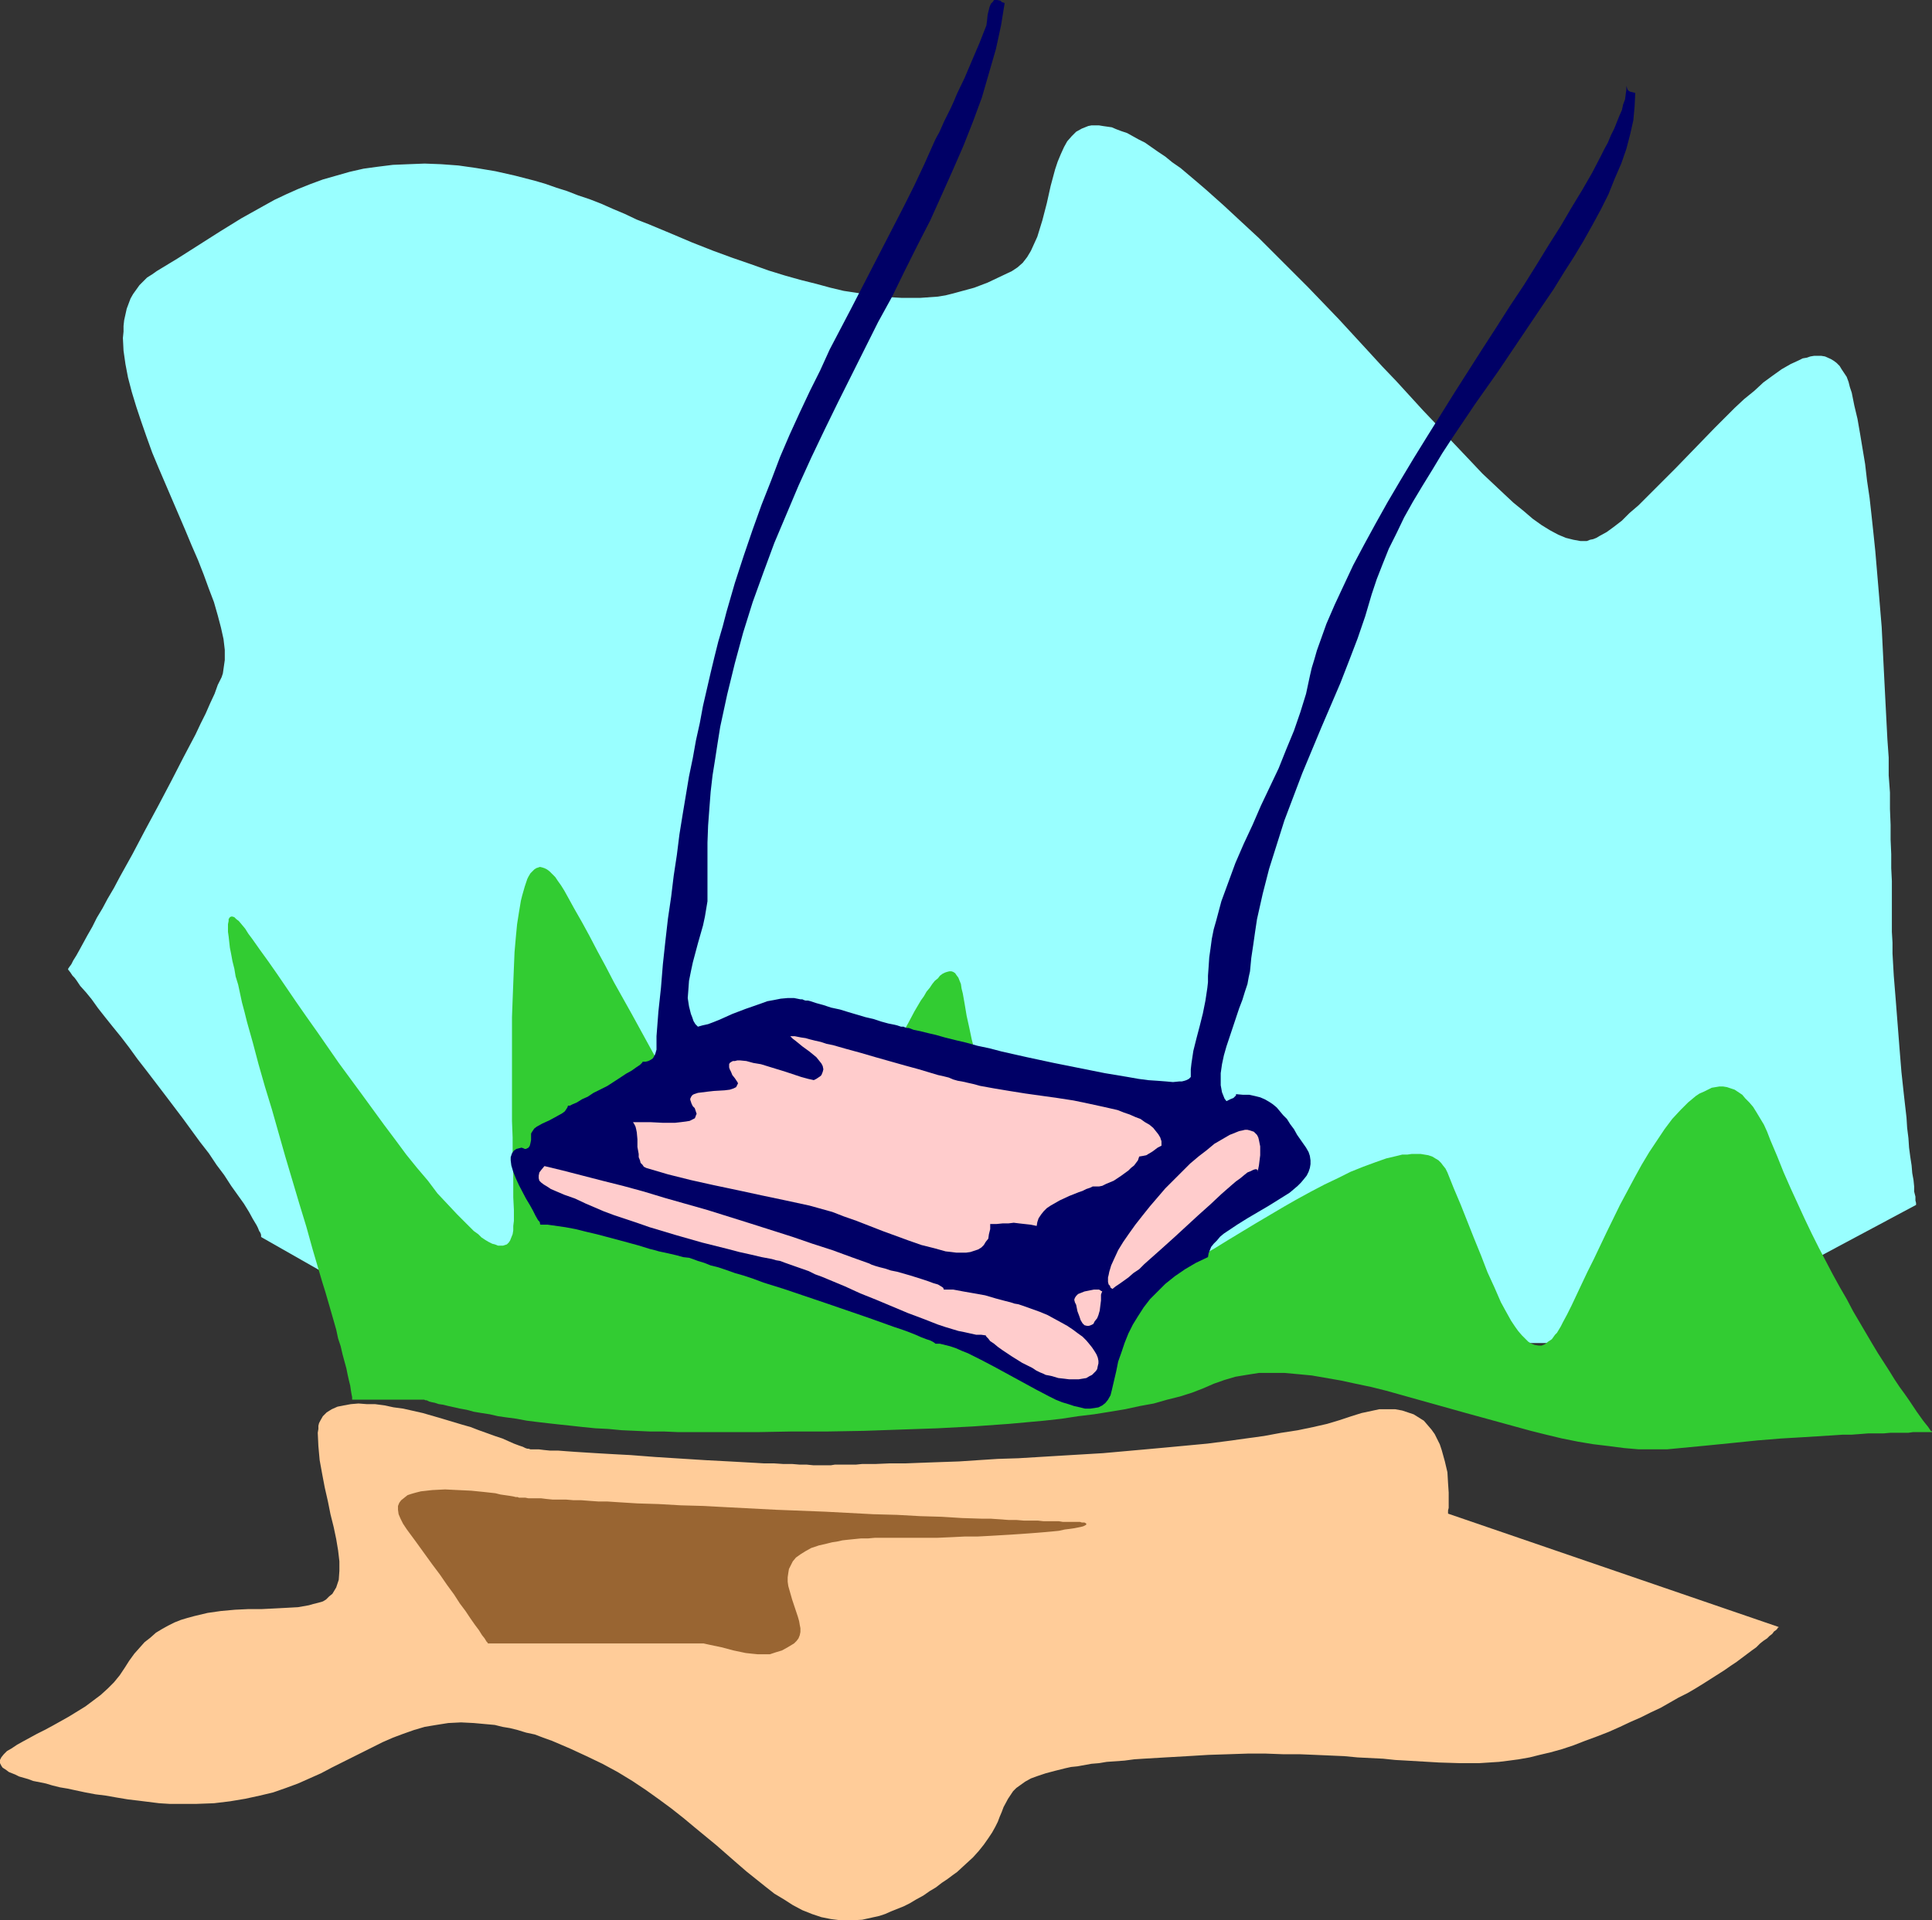
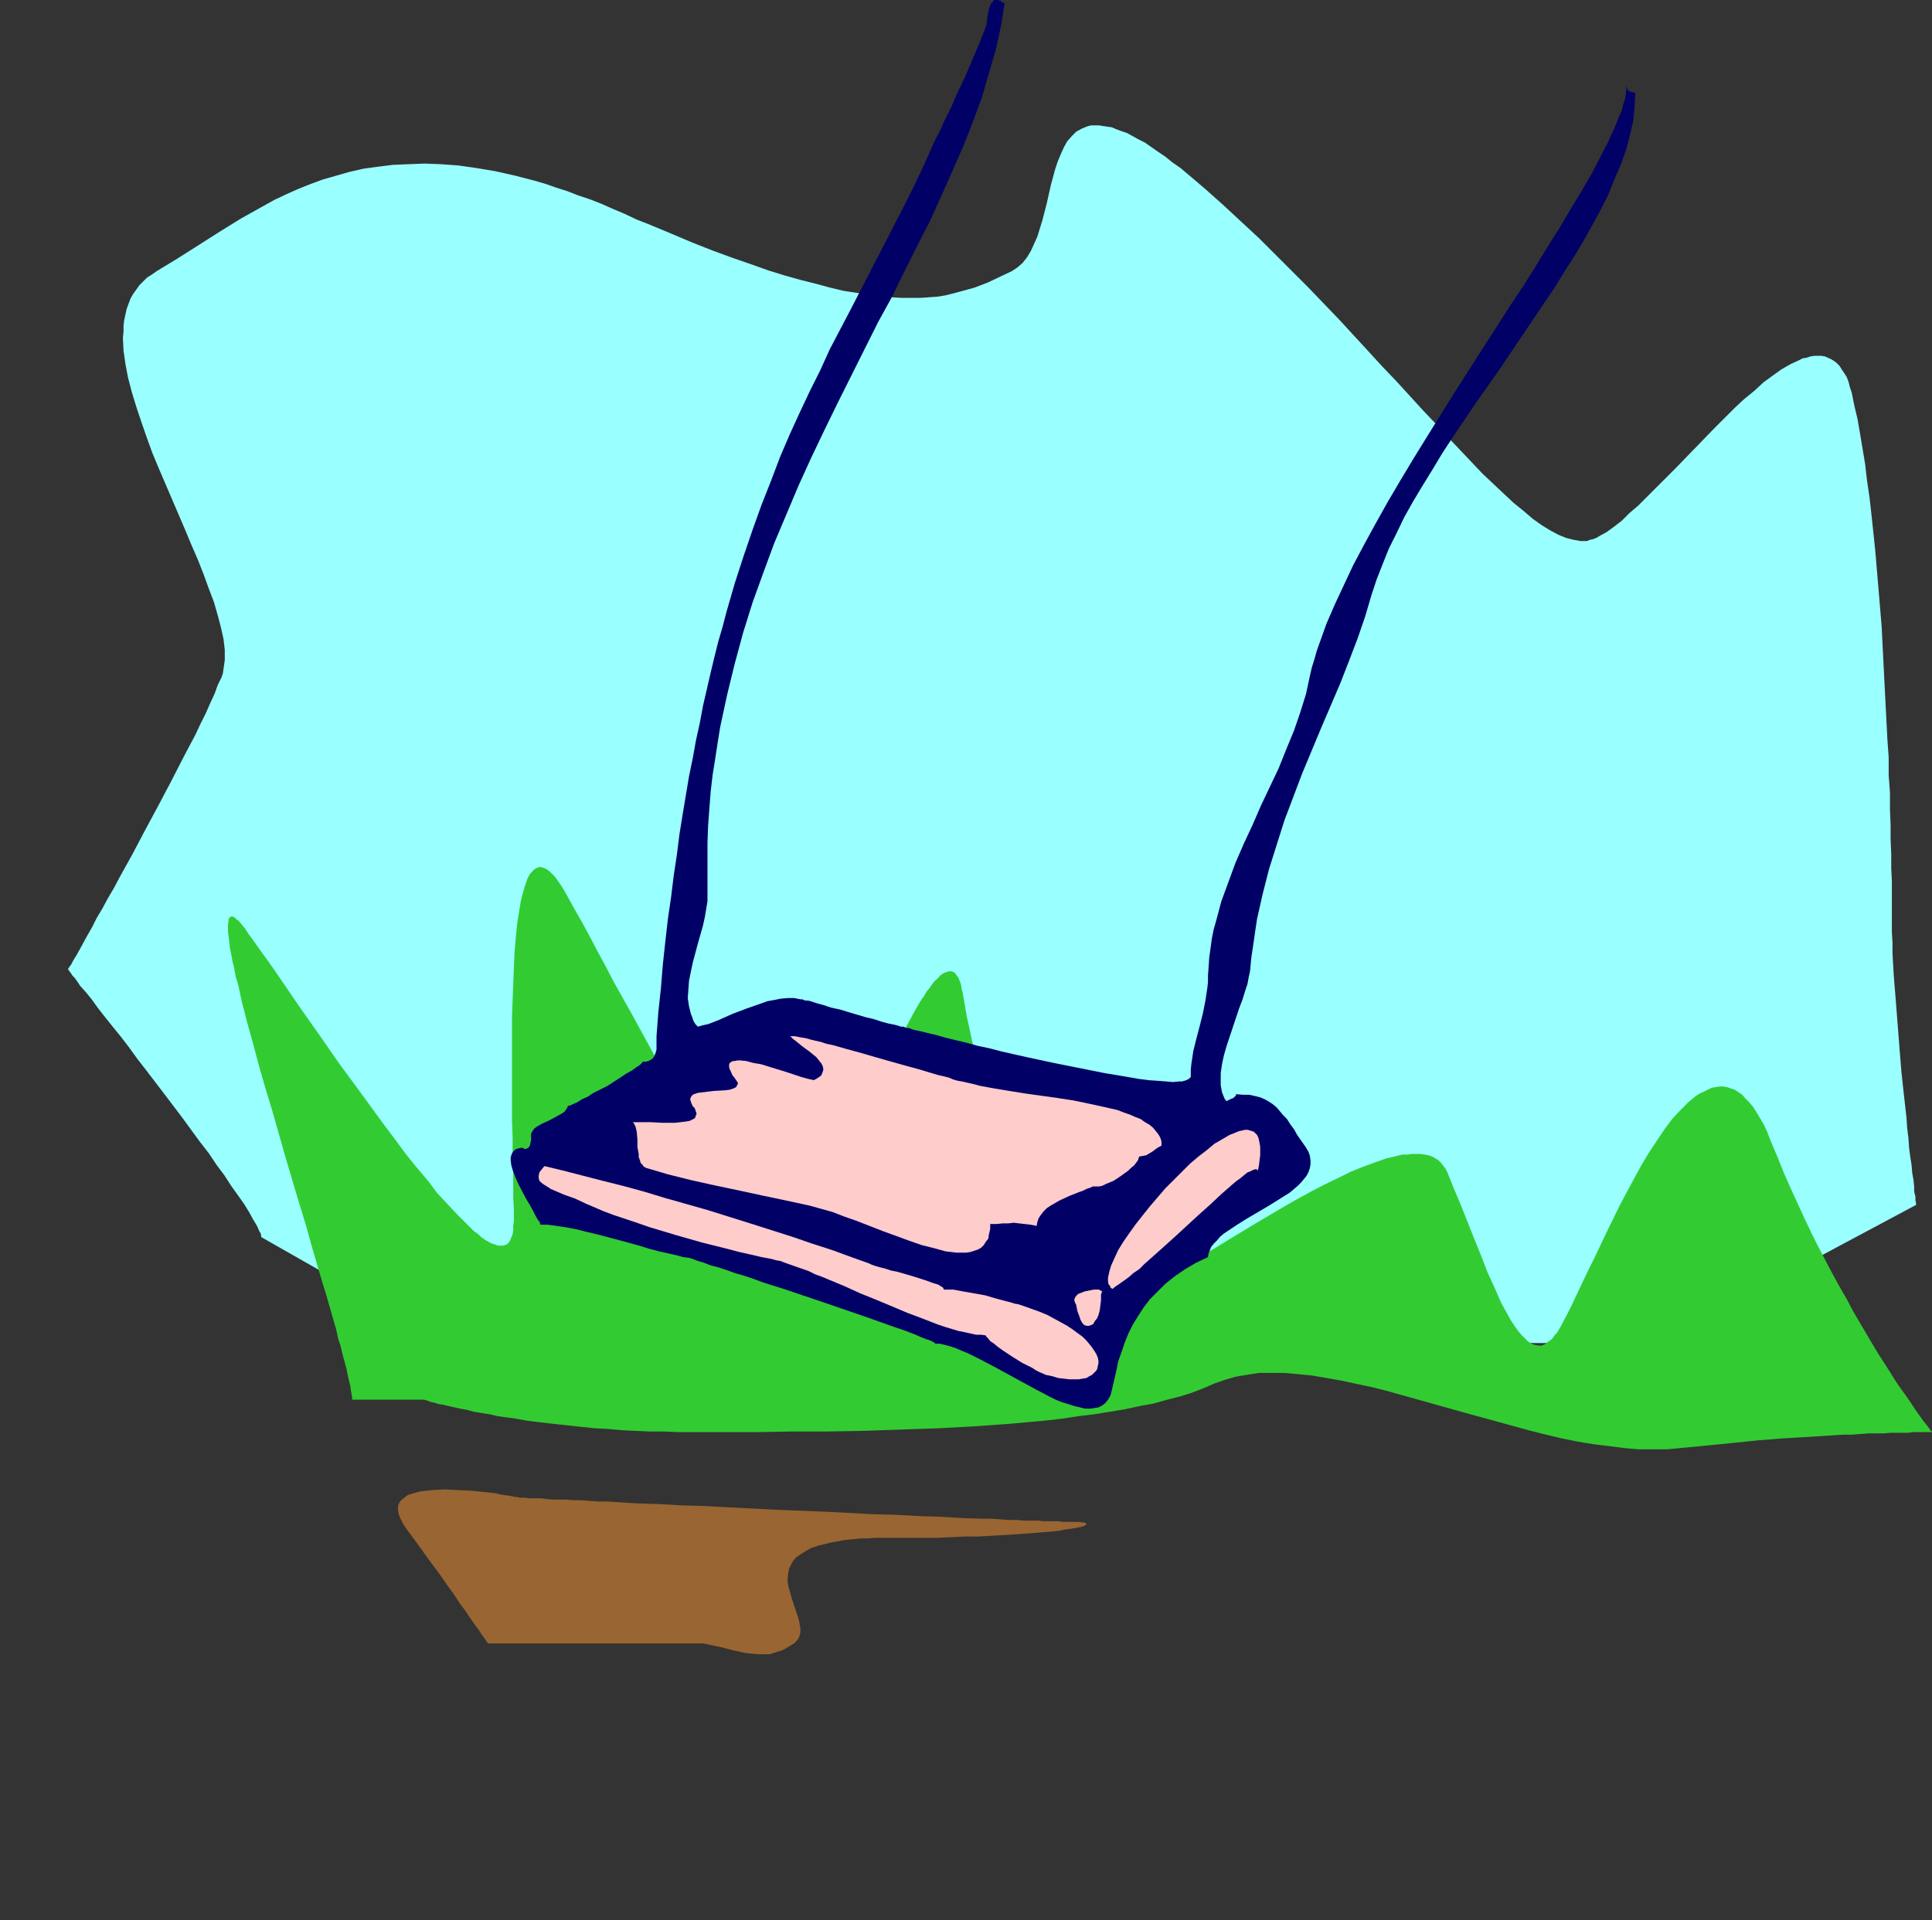
<svg xmlns="http://www.w3.org/2000/svg" xmlns:ns1="http://sodipodi.sourceforge.net/DTD/sodipodi-0.dtd" xmlns:ns2="http://www.inkscape.org/namespaces/inkscape" version="1.0" width="129.724mm" height="128.968mm" id="svg9" ns1:docname="Swing.wmf">
  <rect width="100%" height="100%" fill="#333333" stroke="none" />
  <ns1:namedview id="namedview9" pagecolor="#ffffff" bordercolor="#000000" borderopacity="0.25" ns2:showpageshadow="2" ns2:pageopacity="0.0" ns2:pagecheckerboard="0" ns2:deskcolor="#d1d1d1" ns2:document-units="mm" />
  <defs id="defs1">
    <pattern id="WMFhbasepattern" patternUnits="userSpaceOnUse" width="6" height="6" x="0" y="0" />
  </defs>
  <path style="fill:#99ffff;fill-opacity:1;fill-rule:evenodd;stroke:none" d="m 66.418,314.081 -0.162,-0.162 v -0.485 l -0.162,-0.485 -0.323,-0.485 -0.323,-0.808 -0.323,-0.646 -0.97,-1.616 -0.97,-1.777 -1.293,-2.1 -1.616,-2.262 -1.616,-2.262 -1.778,-2.747 -1.939,-2.585 -1.939,-2.908 -2.262,-2.908 -4.363,-5.978 -4.525,-5.978 -4.686,-6.139 -2.262,-2.908 -2.101,-2.908 -2.101,-2.747 -2.101,-2.585 -1.939,-2.423 -1.778,-2.262 -1.616,-2.262 -1.454,-1.777 -1.454,-1.616 -0.97,-1.454 -0.485,-0.646 -0.485,-0.485 -0.323,-0.485 -0.323,-0.485 -0.162,-0.162 -0.162,-0.323 h -0.162 v -0.162 0 -0.162 l 0.323,-0.485 0.485,-0.646 0.485,-0.969 0.808,-1.293 0.808,-1.454 0.97,-1.777 0.97,-1.777 1.293,-2.262 1.131,-2.262 1.454,-2.423 1.293,-2.423 1.616,-2.747 1.454,-2.747 3.232,-5.816 3.232,-6.139 3.394,-6.301 3.232,-6.139 3.07,-5.978 1.616,-3.07 1.454,-2.747 1.293,-2.747 1.293,-2.585 1.131,-2.585 1.131,-2.423 0.808,-2.262 0.97,-1.939 0.323,-0.969 0.162,-1.131 0.162,-1.131 0.162,-1.131 v -1.293 -1.293 l -0.323,-2.747 -0.646,-2.908 -0.808,-3.07 -0.97,-3.393 -1.293,-3.393 -1.293,-3.554 -1.454,-3.716 -1.616,-3.716 -1.616,-3.878 -3.394,-7.917 -3.394,-7.917 -1.616,-3.878 -1.454,-4.039 -1.293,-3.716 -1.293,-3.878 -1.131,-3.716 -0.97,-3.716 -0.646,-3.393 -0.485,-3.393 -0.162,-3.231 0.162,-1.616 V 82.721 l 0.162,-1.454 0.323,-1.454 0.323,-1.454 0.485,-1.293 0.485,-1.293 0.646,-1.131 0.808,-1.131 0.808,-1.131 0.97,-0.969 0.97,-0.969 1.293,-0.808 1.131,-0.808 5.333,-3.231 5.333,-3.393 5.333,-3.393 5.494,-3.393 5.494,-3.07 2.909,-1.616 3.07,-1.454 2.909,-1.293 3.232,-1.293 3.07,-1.131 3.394,-0.969 3.394,-0.969 3.555,-0.808 3.555,-0.485 3.878,-0.485 3.878,-0.162 4.202,-0.162 4.202,0.162 4.363,0.323 4.525,0.646 4.848,0.808 5.01,1.131 5.01,1.293 2.747,0.808 2.747,0.969 2.586,0.808 2.909,1.131 2.909,0.969 2.909,1.131 2.909,1.293 3.07,1.293 3.07,1.454 2.909,1.131 5.818,2.423 5.333,2.262 5.333,2.1 4.848,1.777 4.686,1.616 4.525,1.616 4.202,1.293 4.04,1.131 3.878,0.969 3.555,0.969 3.394,0.808 3.232,0.485 3.07,0.485 2.909,0.485 2.747,0.162 2.747,0.162 h 2.424 2.262 l 2.262,-0.162 2.262,-0.162 1.939,-0.323 1.939,-0.485 1.778,-0.485 3.555,-0.969 3.394,-1.293 3.07,-1.454 3.07,-1.454 1.454,-0.969 1.293,-1.131 1.131,-1.454 0.97,-1.616 0.808,-1.777 0.808,-1.777 0.646,-2.1 0.646,-2.1 1.131,-4.362 0.97,-4.362 1.131,-4.201 0.646,-1.939 0.808,-1.939 0.808,-1.777 0.808,-1.454 1.131,-1.293 1.131,-1.131 1.454,-0.808 0.808,-0.323 0.808,-0.323 0.808,-0.162 h 0.97 0.97 l 0.97,0.162 1.131,0.162 1.131,0.162 1.131,0.485 1.293,0.485 1.454,0.485 1.454,0.808 1.454,0.808 1.616,0.808 1.616,1.131 1.616,1.131 1.939,1.293 1.778,1.454 2.101,1.454 2.101,1.777 2.101,1.777 2.262,1.939 4.525,4.039 4.525,4.201 4.363,4.039 4.202,4.201 4.202,4.201 4.04,4.039 4.04,4.201 3.878,4.039 3.717,4.039 3.717,4.039 3.555,3.878 3.555,3.716 3.394,3.716 3.394,3.716 3.232,3.393 3.07,3.393 3.07,3.231 2.909,3.07 2.747,2.908 2.747,2.585 2.747,2.585 2.424,2.262 2.586,2.1 2.262,1.939 2.262,1.616 2.101,1.293 2.101,1.131 1.939,0.808 1.939,0.485 1.778,0.323 h 1.616 l 0.808,-0.323 0.808,-0.162 0.808,-0.323 0.808,-0.485 1.778,-0.969 1.778,-1.293 2.101,-1.616 1.939,-1.939 2.262,-1.939 2.262,-2.262 2.262,-2.262 2.424,-2.423 2.424,-2.423 5.01,-5.17 5.01,-5.17 2.586,-2.585 2.424,-2.423 2.424,-2.262 2.586,-2.1 2.262,-2.1 2.424,-1.777 2.262,-1.616 2.262,-1.293 2.101,-0.969 0.97,-0.485 0.97,-0.162 0.97,-0.323 0.97,-0.162 h 0.97 0.808 l 0.97,0.162 1.454,0.646 0.808,0.485 0.646,0.485 0.808,0.808 0.485,0.808 0.646,0.969 0.646,0.969 0.485,1.293 0.323,1.293 0.485,1.454 0.646,3.231 0.808,3.393 0.646,3.716 0.646,3.878 0.646,3.878 0.485,4.201 0.646,4.362 0.485,4.362 0.485,4.524 0.485,4.685 0.808,9.532 0.808,9.694 0.485,9.694 0.485,9.532 0.485,9.371 0.323,4.524 v 4.524 l 0.323,4.362 v 4.201 l 0.162,4.039 v 3.716 l 0.162,3.716 v 3.554 l 0.162,3.231 v 2.908 5.17 2.423 2.423 l 0.162,2.747 v 2.747 l 0.323,5.655 0.485,5.978 0.97,12.44 0.485,5.978 0.646,5.978 0.646,5.655 0.162,2.585 0.323,2.585 0.162,2.423 0.323,2.423 0.323,2.1 0.162,1.939 0.323,1.777 0.162,1.616 v 1.293 l 0.323,1.293 v 0.969 l 0.162,0.646 v 0.323 0.162 L 420.644,340.901 H 357.297 L 99.061,332.661 Z" id="path1" />
  <path style="fill:#32cc32;fill-opacity:1;fill-rule:evenodd;stroke:none" d="m 89.365,355.28 v -0.646 l -0.162,-0.808 -0.162,-0.969 -0.162,-1.131 -0.323,-1.293 -0.323,-1.454 -0.323,-1.616 -0.485,-1.777 -0.485,-1.777 -0.485,-2.1 -0.646,-1.939 -0.485,-2.262 -0.646,-2.262 -0.646,-2.262 -1.454,-5.008 -0.808,-2.585 -0.808,-2.747 -1.616,-5.493 -1.616,-5.816 -1.778,-5.816 -3.555,-11.956 -3.394,-11.956 -1.778,-5.816 -1.616,-5.655 -1.454,-5.493 -1.454,-5.17 -0.646,-2.585 -0.646,-2.423 -0.485,-2.262 -0.485,-2.262 -0.646,-2.1 -0.323,-1.939 -0.485,-1.939 -0.323,-1.777 -0.323,-1.616 -0.162,-1.454 -0.162,-1.454 -0.162,-1.131 v -1.131 -0.808 l 0.162,-0.808 v -0.485 l 0.323,-0.485 0.323,-0.162 h 0.323 l 0.485,0.162 0.485,0.485 0.646,0.485 0.808,0.969 0.808,0.969 0.808,1.293 0.97,1.293 1.939,2.747 2.101,2.908 2.262,3.231 2.424,3.554 2.424,3.554 2.586,3.716 2.747,3.878 5.494,7.917 5.818,7.917 5.656,7.755 2.909,3.878 2.747,3.716 2.747,3.393 2.747,3.231 2.424,3.231 2.586,2.747 2.424,2.585 1.131,1.131 1.131,1.131 0.97,0.969 0.97,0.969 1.131,0.808 0.808,0.808 0.97,0.646 0.808,0.485 0.97,0.485 0.646,0.162 0.808,0.323 h 0.646 0.646 l 0.485,-0.162 0.485,-0.162 0.485,-0.485 0.323,-0.485 0.323,-0.808 0.323,-0.808 0.162,-0.969 v -1.131 l 0.162,-1.293 v -2.747 l -0.162,-3.231 v -3.393 -3.716 l -0.162,-3.878 v -4.201 l -0.162,-4.201 v -4.201 -8.886 -8.886 -4.362 l 0.162,-4.362 0.162,-4.201 0.162,-4.039 0.162,-3.878 0.323,-3.716 0.323,-3.393 0.485,-3.07 0.485,-2.908 0.323,-1.293 0.323,-1.131 0.323,-1.131 0.323,-0.969 0.323,-0.969 0.323,-0.646 0.485,-0.808 0.485,-0.485 0.485,-0.485 0.485,-0.323 0.485,-0.162 0.485,-0.162 0.646,0.162 0.485,0.162 0.646,0.323 0.646,0.485 0.646,0.646 0.808,0.808 0.646,0.969 0.808,1.131 0.808,1.293 0.808,1.454 1.778,3.231 1.939,3.393 1.939,3.554 1.939,3.716 2.101,3.878 2.101,4.039 2.262,4.039 2.262,4.039 9.211,16.803 4.686,8.24 2.262,4.039 2.262,4.039 2.262,3.716 2.262,3.716 1.939,3.554 2.101,3.231 1.939,3.07 1.939,2.908 1.778,2.747 1.778,2.262 1.454,2.1 0.808,0.808 0.646,0.969 0.808,0.808 0.485,0.646 0.646,0.485 0.646,0.485 0.485,0.485 0.485,0.323 0.485,0.162 0.323,0.162 h 0.485 l 0.323,-0.162 0.162,-0.323 0.323,-0.323 0.162,-0.323 0.323,-0.646 0.323,-0.646 0.323,-0.808 0.323,-0.808 0.485,-0.969 0.485,-1.131 0.485,-1.131 0.485,-1.293 0.485,-1.293 1.131,-2.908 1.293,-3.231 1.293,-3.231 1.454,-3.554 1.454,-3.716 1.616,-3.878 1.616,-3.878 3.394,-7.755 3.394,-7.755 1.616,-3.716 1.778,-3.554 1.616,-3.393 1.778,-3.231 1.454,-2.747 1.616,-2.747 0.808,-1.131 0.646,-1.131 0.808,-0.969 0.646,-0.969 0.646,-0.808 0.808,-0.646 0.485,-0.646 0.646,-0.485 0.646,-0.323 0.485,-0.162 0.646,-0.162 h 0.485 l 0.485,0.162 0.485,0.323 0.323,0.485 0.485,0.646 0.323,0.808 0.323,0.808 0.162,1.131 0.323,1.293 0.485,2.747 0.485,2.908 0.646,2.908 0.646,3.07 1.616,6.301 1.778,6.463 1.939,6.624 2.262,6.463 2.424,6.463 2.424,6.139 1.293,2.908 1.293,2.908 1.454,2.747 1.293,2.585 1.454,2.423 1.293,2.423 1.454,2.1 1.293,2.1 1.454,1.777 1.293,1.616 1.454,1.454 1.293,1.131 1.454,0.969 1.293,0.646 1.293,0.485 h 1.293 0.646 l 0.808,-0.162 0.808,-0.162 0.808,-0.162 2.101,-0.808 2.101,-0.969 2.424,-1.131 2.586,-1.293 2.747,-1.616 3.07,-1.616 3.07,-1.939 3.07,-1.939 3.394,-1.939 3.394,-2.1 6.949,-4.201 7.11,-4.201 3.394,-1.939 3.555,-1.939 3.394,-1.777 3.394,-1.616 3.232,-1.616 3.232,-1.293 3.07,-1.131 2.747,-0.969 2.747,-0.646 1.293,-0.323 h 1.293 l 1.131,-0.162 h 1.131 1.131 l 0.97,0.162 0.97,0.162 0.97,0.323 0.808,0.485 0.808,0.485 0.646,0.646 0.485,0.646 0.646,0.808 0.485,0.969 1.616,4.039 1.778,4.201 3.394,8.563 1.778,4.362 1.616,4.201 1.778,3.878 1.616,3.716 0.97,1.777 0.808,1.454 0.808,1.454 0.97,1.454 0.808,1.131 0.97,1.131 0.808,0.808 0.808,0.808 0.808,0.485 0.808,0.323 0.97,0.162 h 0.808 l 0.808,-0.323 0.808,-0.646 0.97,-0.646 0.808,-1.131 0.485,-0.485 0.485,-0.808 0.485,-0.808 0.485,-0.969 1.131,-2.1 1.131,-2.262 1.293,-2.747 1.293,-2.747 1.454,-3.07 1.616,-3.231 1.616,-3.393 1.616,-3.393 3.394,-6.947 3.717,-6.947 1.778,-3.231 1.939,-3.231 1.939,-2.908 1.939,-2.908 1.939,-2.585 2.101,-2.262 1.939,-1.939 0.97,-0.808 0.97,-0.808 0.97,-0.646 1.131,-0.485 0.97,-0.485 0.97,-0.485 0.97,-0.162 0.97,-0.162 h 0.97 l 0.97,0.162 0.97,0.323 0.97,0.323 0.97,0.646 0.97,0.646 0.808,0.969 0.97,0.969 0.97,1.131 0.808,1.293 0.97,1.616 0.97,1.616 0.808,1.777 0.808,2.1 1.778,4.201 1.616,4.039 1.778,4.039 1.778,3.878 1.778,3.878 1.778,3.716 1.778,3.554 1.778,3.393 1.778,3.393 1.778,3.231 1.778,3.07 1.616,3.07 1.616,2.747 1.616,2.747 1.616,2.747 1.454,2.423 1.454,2.262 1.454,2.262 1.293,2.1 1.293,1.939 1.293,1.777 1.131,1.616 0.97,1.454 0.97,1.454 0.808,1.131 0.808,1.131 0.646,0.808 0.646,0.808 0.323,0.485 0.323,0.485 0.323,0.162 v 0.162 h -1.293 -0.646 -2.909 l -1.131,0.162 h -1.454 -1.454 -1.616 l -1.778,0.162 h -1.939 -1.939 l -2.101,0.162 -2.101,0.162 h -2.262 l -2.424,0.162 -2.586,0.162 -2.586,0.162 -2.586,0.162 -5.494,0.323 -5.979,0.485 -6.302,0.646 -6.464,0.646 -6.787,0.646 -3.394,0.323 h -3.555 -3.717 l -3.717,-0.323 -3.717,-0.485 -4.04,-0.485 -3.878,-0.646 -4.04,-0.808 -4.04,-0.969 -3.878,-0.969 -8.242,-2.262 -8.242,-2.262 -8.08,-2.262 -8.08,-2.262 -4.04,-1.131 -3.878,-0.969 -3.878,-0.808 -3.717,-0.808 -3.717,-0.646 -3.717,-0.646 -3.394,-0.323 -3.555,-0.323 h -3.232 -3.232 l -3.07,0.485 -2.909,0.485 -2.747,0.808 -2.747,0.969 -2.586,1.131 -2.909,1.131 -3.07,0.969 -3.232,0.808 -3.394,0.969 -3.555,0.646 -3.717,0.808 -3.878,0.646 -4.04,0.646 -4.04,0.485 -4.202,0.646 -4.363,0.485 -8.888,0.808 -9.05,0.646 -9.211,0.485 -9.373,0.323 -9.211,0.323 -9.211,0.162 h -9.05 l -8.726,0.162 h -16.322 -3.878 l -3.717,-0.162 h -3.555 l -3.555,-0.162 -3.555,-0.162 -3.394,-0.323 -3.232,-0.162 -3.232,-0.323 -2.909,-0.323 -3.07,-0.323 -2.909,-0.323 -2.747,-0.323 -2.586,-0.323 -2.586,-0.485 -2.424,-0.323 -2.262,-0.323 -2.101,-0.485 -2.101,-0.323 -1.939,-0.323 -1.778,-0.485 -1.778,-0.323 -1.454,-0.323 -1.454,-0.323 -1.293,-0.323 -1.131,-0.162 -0.97,-0.323 -0.808,-0.162 -0.646,-0.162 -0.646,-0.323 h -0.323 l -0.323,-0.162 v 0 z" id="path2" />
  <path style="fill:#000066;fill-opacity:1;fill-rule:evenodd;stroke:none" d="m 306.555,319.089 0.162,-0.969 0.323,-0.808 0.323,-0.808 0.646,-0.808 0.808,-0.808 0.808,-0.969 0.97,-0.808 0.97,-0.646 2.424,-1.616 2.586,-1.616 5.494,-3.231 2.586,-1.616 2.586,-1.616 0.97,-0.808 1.131,-0.969 0.808,-0.808 0.808,-0.969 0.646,-0.808 0.485,-0.969 0.323,-0.969 0.162,-0.969 v -0.969 l -0.162,-1.131 -0.323,-0.969 -0.646,-1.131 -1.131,-1.616 -1.131,-1.616 -0.808,-1.454 -0.97,-1.293 -0.808,-1.293 -0.97,-0.969 -0.808,-0.969 -0.808,-0.969 -0.97,-0.808 -0.97,-0.646 -1.131,-0.646 -1.131,-0.485 -1.293,-0.323 -1.454,-0.323 h -1.616 l -1.778,-0.162 v 0.323 l -0.162,0.162 -0.485,0.485 -0.808,0.323 -0.97,0.485 -0.485,-0.646 -0.323,-0.808 -0.323,-0.808 -0.323,-1.777 v -0.969 -2.1 l 0.323,-2.262 0.485,-2.262 0.646,-2.262 0.808,-2.423 1.616,-4.847 0.808,-2.423 0.808,-2.1 0.646,-2.1 0.646,-1.939 0.323,-1.777 0.323,-1.454 0.323,-3.393 0.485,-3.231 0.485,-3.393 0.485,-3.231 1.454,-6.463 1.616,-6.301 1.939,-6.139 1.939,-6.139 2.262,-5.978 2.262,-5.978 2.424,-5.816 2.424,-5.816 2.424,-5.655 2.424,-5.655 2.262,-5.816 2.101,-5.493 1.939,-5.655 1.616,-5.493 1.293,-3.878 1.454,-3.716 1.616,-4.039 1.939,-3.878 1.939,-4.039 2.262,-4.039 2.424,-4.039 2.586,-4.201 2.424,-4.039 2.747,-4.201 5.656,-8.401 5.818,-8.24 5.656,-8.401 5.656,-8.401 2.747,-4.039 2.586,-4.201 2.586,-4.039 2.424,-4.039 2.262,-4.039 2.101,-3.878 1.939,-3.878 1.616,-4.039 1.616,-3.716 1.293,-3.716 0.97,-3.716 0.808,-3.554 0.323,-3.554 0.162,-3.393 -0.646,-0.162 -0.646,-0.162 -0.323,-0.162 -0.323,-0.323 -0.162,-0.485 -0.162,-0.485 v 0.969 l -0.162,1.131 -0.162,1.293 -0.485,1.293 -0.323,1.454 -0.646,1.454 -0.646,1.616 -0.646,1.616 -0.808,1.616 -0.808,1.939 -0.97,1.777 -0.97,1.939 -2.101,4.039 -2.424,4.201 -2.747,4.524 -2.747,4.685 -3.07,4.847 -3.07,5.008 -3.232,5.17 -3.555,5.332 -3.394,5.332 -3.555,5.493 -7.11,11.148 -6.949,11.148 -3.394,5.493 -3.394,5.655 -3.232,5.493 -3.07,5.493 -2.909,5.332 -2.747,5.17 -2.424,5.17 -2.262,4.847 -2.101,4.847 -0.808,2.262 -0.808,2.262 -0.808,2.262 -0.646,2.262 -0.646,2.1 -0.485,2.1 -0.485,2.262 -0.485,2.262 -1.454,4.685 -1.616,4.685 -1.939,4.685 -1.939,4.847 -4.525,9.532 -2.101,4.847 -2.262,4.847 -2.101,4.847 -1.778,4.847 -1.778,4.847 -1.293,4.847 -0.646,2.262 -0.485,2.423 -0.323,2.423 -0.323,2.262 -0.162,2.423 -0.162,2.262 v 1.616 l -0.162,1.454 -0.485,3.231 -0.646,3.231 -0.808,3.231 -0.808,3.07 -0.808,3.231 -0.485,3.231 -0.162,1.454 v 1.616 0.323 l -0.162,0.162 -0.323,0.323 -0.323,0.162 -0.323,0.162 -0.485,0.162 -0.646,0.162 h -0.646 l -1.616,0.162 -1.778,-0.162 -2.101,-0.162 -2.424,-0.162 -2.424,-0.323 -2.747,-0.485 -2.909,-0.485 -2.909,-0.485 -6.464,-1.293 -6.464,-1.293 -6.787,-1.454 -6.464,-1.454 -3.07,-0.808 -3.07,-0.646 -2.909,-0.808 -2.747,-0.646 -2.586,-0.646 -2.262,-0.646 -2.101,-0.485 -1.939,-0.485 -1.616,-0.323 -1.293,-0.485 h -0.485 l -0.485,-0.162 -0.323,-0.162 h -0.323 -0.323 l -0.485,-0.162 -0.485,-0.162 -0.646,-0.162 -1.616,-0.323 -1.778,-0.485 -1.939,-0.646 -2.101,-0.485 -4.363,-1.293 -2.101,-0.646 -2.262,-0.485 -1.939,-0.646 -1.778,-0.485 -1.454,-0.485 -0.646,-0.162 h -0.646 l -0.485,-0.162 -0.323,-0.162 h -0.323 -0.162 l -1.616,-0.323 h -1.616 l -1.778,0.162 -1.616,0.323 -1.778,0.323 -1.778,0.646 -3.717,1.293 -3.394,1.293 -3.232,1.454 -1.616,0.646 -1.293,0.485 -1.454,0.323 -1.131,0.323 -0.646,-0.646 -0.485,-0.808 -0.323,-0.969 -0.323,-0.808 -0.485,-1.939 -0.323,-2.1 0.162,-2.1 0.162,-2.262 0.485,-2.423 0.485,-2.262 1.293,-4.847 0.646,-2.262 0.646,-2.262 0.485,-2.262 0.323,-1.939 0.323,-1.939 v -1.777 -4.362 -4.524 -4.201 l 0.162,-4.362 0.323,-4.362 0.323,-4.201 0.485,-4.201 0.646,-4.039 0.646,-4.201 0.646,-4.039 1.778,-8.24 1.939,-7.917 2.101,-7.755 2.424,-7.755 2.747,-7.594 2.747,-7.432 3.07,-7.27 3.07,-7.27 3.232,-7.109 3.394,-7.109 3.394,-6.947 3.394,-6.786 3.394,-6.786 3.394,-6.786 3.555,-6.463 3.232,-6.624 3.232,-6.463 3.232,-6.301 2.909,-6.463 2.747,-6.139 2.747,-6.301 2.424,-6.139 2.262,-6.139 1.778,-6.139 1.778,-6.139 1.293,-5.978 0.97,-5.978 v 0.162 l -0.162,0.162 -0.162,-0.162 h -0.162 L 254.197,0.485 253.873,0.162 253.065,0 h -0.323 -0.485 l -0.323,0.485 -0.485,0.485 -0.323,0.808 -0.323,1.293 -0.162,0.646 -0.162,1.616 -0.162,1.131 -1.778,4.524 -1.939,4.524 -1.778,4.201 -1.939,4.039 -0.808,1.939 -0.808,1.777 -0.808,1.616 -0.808,1.616 -0.646,1.454 -0.646,1.454 -0.646,1.131 -0.485,0.969 -2.586,5.816 -2.586,5.493 -2.747,5.493 -2.747,5.332 -5.333,10.34 -5.333,10.34 -5.333,10.179 -2.424,5.332 -2.586,5.17 -2.586,5.493 -2.586,5.655 -2.424,5.655 -2.262,5.978 -2.424,6.139 -2.262,6.301 -2.262,6.624 -2.262,6.947 -2.101,7.27 -0.97,3.716 -1.131,3.878 -0.97,3.878 -0.97,4.039 -0.97,4.201 -0.97,4.201 -0.808,4.362 -0.97,4.362 -0.808,4.524 -0.97,4.685 -0.808,4.847 -0.808,4.847 -0.808,5.008 -0.646,5.17 -0.808,5.332 -0.646,5.332 -0.808,5.493 -0.646,5.655 -0.646,5.978 -0.485,5.978 -0.646,5.978 -0.485,6.301 v 0.162 0.323 0.808 0.969 1.131 l -0.323,1.131 -0.323,0.646 -0.323,0.485 -0.485,0.323 -0.646,0.323 -0.646,0.162 h -0.808 v 0.162 l -0.162,0.162 -0.323,0.323 -0.162,0.162 -0.97,0.646 -1.131,0.808 -1.454,0.808 -1.454,0.969 -3.232,2.1 -3.555,1.777 -1.454,0.969 -1.454,0.646 -1.293,0.808 -1.131,0.485 -0.323,0.162 -0.323,0.162 h -0.323 -0.162 l -0.162,0.485 -0.323,0.485 -0.323,0.485 -0.646,0.485 -1.454,0.808 -1.778,0.969 -1.778,0.808 -1.454,0.808 -0.646,0.485 -0.323,0.485 -0.323,0.485 -0.162,0.323 v 1.616 l -0.162,0.808 -0.162,0.646 -0.323,0.485 -0.323,0.162 -0.323,0.162 h -0.323 l -0.323,-0.162 -0.485,-0.162 -0.646,0.162 -0.646,0.162 -0.485,0.323 -0.323,0.323 -0.323,0.485 -0.162,0.485 -0.162,0.485 v 0.808 l 0.162,1.293 0.485,1.616 0.646,1.616 0.808,1.777 1.778,3.393 0.97,1.616 0.808,1.454 0.646,1.293 0.646,1.131 0.323,0.323 0.162,0.323 v 0.323 l 0.162,0.162 h 1.778 l 2.262,0.323 2.262,0.323 2.586,0.485 2.586,0.646 2.747,0.646 5.494,1.454 5.333,1.454 2.586,0.808 1.293,0.323 1.131,0.323 2.262,0.485 2.101,0.485 1.778,0.485 1.454,0.162 0.97,0.323 1.293,0.485 1.616,0.485 1.616,0.646 1.939,0.485 1.939,0.646 2.262,0.808 2.262,0.646 2.424,0.808 2.586,0.969 5.171,1.616 10.989,3.716 5.171,1.777 5.171,1.777 2.262,0.808 2.262,0.808 2.262,0.808 1.939,0.646 1.778,0.646 1.616,0.646 1.454,0.646 1.293,0.485 0.97,0.323 0.646,0.323 0.485,0.323 0.162,0.162 h 1.131 l 1.293,0.323 1.293,0.323 1.454,0.485 1.454,0.646 1.616,0.646 3.232,1.616 3.394,1.777 7.11,3.878 3.555,1.939 3.394,1.777 1.616,0.808 1.616,0.646 1.616,0.485 1.454,0.485 1.454,0.323 1.293,0.323 h 1.293 l 1.131,-0.162 0.97,-0.162 0.97,-0.485 0.808,-0.646 0.646,-0.808 0.646,-1.131 0.323,-1.293 1.131,-4.847 0.485,-2.423 0.808,-2.262 0.808,-2.423 0.97,-2.423 1.131,-2.262 1.293,-2.1 1.454,-2.262 1.616,-2.1 1.939,-1.939 1.939,-1.939 2.424,-1.939 2.586,-1.777 2.747,-1.616 z" id="path3" />
  <path style="fill:#ffcccc;fill-opacity:1;fill-rule:evenodd;stroke:none" d="m 294.758,290.816 -0.323,0.162 -0.646,0.323 -0.646,0.485 -0.646,0.485 -1.616,0.969 -0.808,0.162 -0.97,0.162 -0.162,0.485 -0.162,0.485 -0.485,0.646 -0.485,0.646 -0.808,0.646 -0.646,0.646 -1.778,1.293 -1.939,1.293 -1.939,0.808 -0.97,0.485 -0.808,0.162 h -0.808 -0.808 l -0.646,0.323 -0.97,0.323 -0.97,0.485 -0.97,0.323 -2.424,0.969 -2.424,1.131 -2.262,1.293 -0.97,0.646 -0.808,0.808 -0.646,0.808 -0.646,0.969 -0.323,0.969 -0.162,0.969 -1.616,-0.323 -1.454,-0.162 -1.454,-0.162 -1.293,-0.162 -1.293,0.162 h -1.454 l -1.616,0.162 h -1.616 v 1.293 l -0.323,1.293 -0.162,1.131 -0.646,0.808 -0.485,0.808 -0.646,0.646 -0.808,0.485 -0.97,0.323 -0.97,0.323 -1.131,0.162 h -1.131 -1.293 l -1.293,-0.162 -1.454,-0.162 -2.909,-0.808 -3.232,-0.808 -3.232,-1.131 -6.626,-2.423 -6.626,-2.585 -3.232,-1.131 -2.909,-1.131 -5.818,-1.616 -5.979,-1.293 -6.141,-1.293 -5.979,-1.293 -6.141,-1.293 -5.818,-1.293 -5.818,-1.454 -2.747,-0.808 -2.747,-0.808 -0.646,-0.323 -0.323,-0.485 -0.485,-0.485 -0.162,-0.646 -0.323,-0.808 v -0.808 l -0.323,-1.777 v -0.969 -0.969 l -0.162,-1.777 -0.162,-0.808 -0.162,-0.646 -0.323,-0.646 -0.323,-0.485 h 0.646 1.131 1.293 1.293 l 3.232,0.162 h 3.07 l 1.454,-0.162 1.293,-0.162 0.97,-0.162 0.97,-0.485 0.323,-0.162 0.162,-0.323 0.162,-0.485 0.162,-0.323 -0.162,-0.485 -0.162,-0.485 -0.162,-0.485 -0.485,-0.485 -0.323,-0.646 -0.162,-0.485 -0.162,-0.485 v -0.323 l 0.162,-0.323 0.162,-0.323 0.323,-0.323 0.323,-0.162 0.97,-0.323 1.293,-0.162 1.293,-0.162 1.454,-0.162 2.747,-0.162 1.293,-0.162 0.97,-0.323 0.323,-0.162 0.323,-0.162 0.162,-0.323 0.162,-0.323 0.162,-0.323 -0.162,-0.323 -0.323,-0.485 -0.323,-0.485 -0.646,-0.808 -0.323,-0.808 -0.323,-0.646 -0.162,-0.485 v -0.485 -0.323 l 0.162,-0.323 0.485,-0.323 0.323,-0.162 h 0.485 l 0.646,-0.162 h 0.646 l 1.616,0.162 1.778,0.485 1.939,0.323 2.101,0.646 4.202,1.293 1.939,0.646 1.939,0.646 1.778,0.485 1.454,0.323 0.646,-0.323 0.485,-0.323 0.485,-0.323 0.323,-0.323 0.323,-0.808 0.162,-0.646 -0.162,-0.808 -0.323,-0.646 -0.646,-0.808 -0.646,-0.808 -1.778,-1.454 -1.778,-1.293 -1.778,-1.454 -0.646,-0.485 -0.646,-0.646 h 1.131 l 0.808,0.162 0.808,0.162 1.131,0.162 1.131,0.323 1.293,0.323 1.454,0.323 1.454,0.485 1.616,0.323 3.394,0.969 3.555,0.969 3.878,1.131 7.434,2.1 1.778,0.485 1.778,0.485 3.232,0.969 1.616,0.485 1.454,0.323 1.293,0.323 1.131,0.485 1.131,0.323 0.97,0.162 0.808,0.162 0.646,0.162 1.454,0.323 1.778,0.485 3.555,0.646 3.878,0.646 4.04,0.646 8.08,1.131 4.202,0.646 3.878,0.808 3.717,0.808 3.555,0.808 1.616,0.646 1.454,0.485 1.454,0.646 1.293,0.485 1.131,0.808 1.131,0.646 0.97,0.808 0.646,0.808 0.646,0.808 0.485,0.808 0.323,0.969 z" id="path4" />
  <path style="fill:#ffcccc;fill-opacity:1;fill-rule:evenodd;stroke:none" d="m 259.368,331.368 2.262,0.808 2.262,0.808 1.939,0.808 1.778,0.969 1.778,0.969 1.454,0.808 1.454,0.969 1.293,0.969 1.131,0.808 0.97,0.969 0.808,0.969 0.646,0.808 0.646,0.969 0.485,0.808 0.323,0.808 0.162,0.808 v 0.646 l -0.162,0.646 -0.162,0.808 -0.323,0.485 -0.485,0.485 -0.485,0.485 -0.646,0.323 -0.808,0.485 -0.97,0.162 -0.97,0.162 h -1.131 -1.293 l -1.293,-0.162 -1.454,-0.162 -1.616,-0.485 -1.616,-0.323 -0.646,-0.323 -0.808,-0.323 -0.97,-0.485 -0.97,-0.646 -1.293,-0.646 -1.293,-0.646 -2.586,-1.616 -2.424,-1.616 -1.131,-0.808 -0.97,-0.808 -0.97,-0.646 -0.485,-0.646 -0.485,-0.485 -0.162,-0.323 -1.131,-0.162 h -1.293 l -1.454,-0.323 -1.454,-0.323 -1.616,-0.323 -1.616,-0.485 -1.616,-0.485 -1.939,-0.646 -3.717,-1.454 -3.878,-1.454 -8.08,-3.393 -4.04,-1.616 -3.878,-1.777 -3.878,-1.616 -1.939,-0.808 -1.778,-0.646 -1.616,-0.808 -3.232,-1.131 -2.747,-0.969 -1.293,-0.485 -0.97,-0.162 -1.131,-0.323 -2.586,-0.485 -2.747,-0.646 -2.909,-0.646 -3.07,-0.808 -3.232,-0.808 -3.232,-0.808 -6.787,-1.939 -6.464,-1.939 -3.232,-1.131 -2.909,-0.969 -2.909,-0.969 -2.586,-0.969 -2.262,-0.969 -2.262,-0.969 -2.747,-1.293 -2.747,-0.969 -2.262,-0.969 -1.131,-0.485 -0.97,-0.646 -0.808,-0.485 -0.646,-0.485 -0.485,-0.485 -0.162,-0.646 v -0.646 l 0.162,-0.808 0.485,-0.646 0.808,-0.969 4.686,1.131 5.01,1.293 5.01,1.293 5.171,1.293 5.333,1.454 5.333,1.616 10.827,3.07 10.827,3.393 10.666,3.393 5.171,1.777 5.01,1.616 4.848,1.777 4.525,1.616 0.646,0.323 0.97,0.323 1.131,0.323 1.293,0.323 1.454,0.485 1.616,0.323 3.394,0.969 3.07,0.969 1.454,0.485 1.293,0.485 1.131,0.323 0.808,0.485 0.485,0.323 0.162,0.323 v 0.162 h 2.424 l 2.586,0.485 2.747,0.485 2.747,0.485 2.747,0.808 2.424,0.646 1.293,0.323 0.97,0.323 0.97,0.162 z" id="path5" />
  <path style="fill:#ffcccc;fill-opacity:1;fill-rule:evenodd;stroke:none" d="m 279.406,328.622 v 1.454 l -0.162,1.293 -0.162,1.293 -0.323,1.131 -0.323,0.808 -0.646,0.808 -0.323,0.646 -0.646,0.323 -0.485,0.162 h -0.485 l -0.646,-0.162 -0.485,-0.485 -0.485,-0.808 -0.323,-0.969 -0.485,-1.293 -0.323,-1.616 -0.323,-0.646 -0.162,-0.646 0.162,-0.485 0.323,-0.485 0.485,-0.485 0.808,-0.323 0.808,-0.323 0.808,-0.162 1.616,-0.323 h 0.808 0.485 l 0.485,0.323 0.323,0.162 -0.162,0.323 z" id="path6" />
  <path style="fill:#ffcccc;fill-opacity:1;fill-rule:evenodd;stroke:none" d="m 319.16,297.44 v -0.485 l -0.323,-0.162 h -0.323 l -0.485,0.162 -0.646,0.323 -0.808,0.323 -0.808,0.646 -0.97,0.808 -1.131,0.808 -1.131,0.969 -1.293,1.131 -1.293,1.131 -2.747,2.585 -3.07,2.747 -6.141,5.655 -3.232,2.908 -2.909,2.585 -1.454,1.293 -1.293,1.293 -1.454,0.969 -1.293,1.131 -1.131,0.808 -1.131,0.808 -0.97,0.646 -0.808,0.646 -0.485,-0.323 -0.162,-0.485 -0.323,-0.323 -0.162,-0.646 v -0.485 -0.646 l 0.162,-0.646 0.162,-0.808 0.485,-1.616 0.808,-1.777 0.97,-2.1 1.293,-2.1 1.454,-2.1 1.616,-2.262 1.778,-2.262 1.939,-2.423 3.878,-4.524 2.101,-2.1 2.101,-2.1 2.101,-2.1 2.101,-1.777 2.101,-1.616 1.939,-1.616 1.939,-1.131 1.939,-1.131 1.616,-0.646 0.808,-0.323 0.808,-0.162 0.646,-0.162 h 0.646 l 0.646,0.162 0.485,0.162 0.485,0.162 0.485,0.485 0.323,0.323 0.323,0.646 0.162,0.646 0.162,0.808 0.162,0.808 v 2.262 l -0.162,1.293 -0.162,1.293 z" id="path7" />
-   <path style="fill:#ffcc99;fill-opacity:1;fill-rule:evenodd;stroke:none" d="m 133.966,367.72 h -0.162 l -0.485,-0.162 -0.646,-0.323 -0.97,-0.323 -1.293,-0.485 -1.454,-0.646 -1.454,-0.646 -1.939,-0.646 -1.778,-0.646 -2.262,-0.808 -2.101,-0.808 -2.262,-0.646 -4.848,-1.454 -5.01,-1.454 -5.01,-1.131 -2.424,-0.323 -2.262,-0.485 -2.424,-0.323 h -2.101 l -2.101,-0.162 -1.939,0.162 -1.778,0.323 -1.616,0.323 -1.454,0.646 -1.293,0.808 -0.97,0.969 -0.646,1.131 -0.323,0.646 -0.162,0.646 v 0.808 l -0.162,0.969 0.162,3.393 0.323,3.554 0.646,3.554 0.646,3.393 0.808,3.554 0.646,3.231 0.808,3.231 0.646,3.07 0.485,2.908 0.323,2.747 v 1.293 1.131 l -0.162,2.262 -0.323,0.969 -0.323,0.969 -0.485,0.808 -0.485,0.808 -0.808,0.646 -0.808,0.808 -0.808,0.485 -1.131,0.323 -1.293,0.323 -1.131,0.323 -2.747,0.485 -2.909,0.162 -3.07,0.162 -3.232,0.162 h -3.394 l -3.394,0.162 -3.555,0.323 -3.394,0.485 -3.394,0.808 -1.778,0.485 -1.616,0.485 -1.616,0.646 -1.616,0.808 -1.454,0.808 -1.616,0.969 -1.454,1.293 -1.454,1.131 -1.293,1.454 -1.293,1.454 -1.293,1.777 -1.131,1.777 -1.293,1.939 -1.454,1.777 -1.616,1.616 -1.778,1.616 -1.939,1.454 -1.939,1.454 -4.202,2.585 -4.04,2.262 -2.101,1.131 -1.939,0.969 -1.778,0.969 -1.778,0.969 -1.454,0.808 -1.454,0.969 -1.131,0.646 -0.808,0.808 -0.646,0.808 L 0,446.725 v 0.808 l 0.323,0.646 0.323,0.485 0.485,0.323 0.485,0.323 0.646,0.485 0.808,0.323 0.808,0.323 0.97,0.485 1.131,0.323 1.131,0.323 1.293,0.485 1.616,0.323 1.616,0.323 1.616,0.485 1.939,0.485 1.939,0.323 2.262,0.485 2.262,0.485 2.586,0.485 2.586,0.323 2.747,0.485 2.909,0.485 2.747,0.323 2.586,0.323 2.586,0.323 2.586,0.162 h 2.424 2.262 2.262 l 4.363,-0.162 4.04,-0.485 3.878,-0.646 3.717,-0.808 3.394,-0.808 3.232,-1.131 3.07,-1.131 2.909,-1.293 2.909,-1.293 2.747,-1.454 5.171,-2.585 5.171,-2.585 2.586,-1.293 2.586,-1.131 2.586,-0.969 2.747,-0.969 2.747,-0.808 2.909,-0.485 3.07,-0.485 3.232,-0.162 3.232,0.162 3.555,0.323 1.778,0.162 1.939,0.485 1.939,0.323 1.939,0.485 2.101,0.646 2.262,0.485 2.101,0.808 2.262,0.808 4.525,1.939 4.202,1.939 4.04,1.939 3.878,2.1 3.717,2.262 3.394,2.262 3.394,2.423 3.07,2.262 3.07,2.423 2.909,2.423 2.747,2.262 2.747,2.262 2.586,2.262 2.586,2.262 2.424,2.1 2.424,1.939 2.424,1.939 2.262,1.777 2.424,1.454 2.262,1.454 2.424,1.293 2.424,0.969 2.424,0.808 2.424,0.485 2.586,0.323 h 2.586 l 2.747,-0.162 2.909,-0.646 1.454,-0.323 1.454,-0.485 1.454,-0.646 1.616,-0.646 1.616,-0.646 1.616,-0.808 1.616,-0.969 1.778,-0.969 1.616,-1.131 1.616,-0.969 1.454,-1.131 1.454,-0.969 1.293,-0.969 1.131,-0.808 2.101,-1.939 1.939,-1.777 1.454,-1.616 1.293,-1.616 1.131,-1.616 0.97,-1.454 0.808,-1.454 0.646,-1.293 0.485,-1.293 0.485,-1.131 0.485,-1.293 1.131,-2.1 0.646,-0.969 0.646,-0.969 0.808,-0.808 1.131,-0.808 1.131,-0.808 1.454,-0.808 1.778,-0.646 1.939,-0.646 2.424,-0.646 1.293,-0.323 1.293,-0.323 1.454,-0.323 1.616,-0.162 1.778,-0.323 1.778,-0.323 1.939,-0.162 1.939,-0.323 2.262,-0.162 2.262,-0.162 2.424,-0.323 2.424,-0.162 2.747,-0.162 2.747,-0.162 5.656,-0.323 5.333,-0.323 5.01,-0.162 4.848,-0.162 h 4.686 l 4.363,0.162 h 4.202 l 3.878,0.162 3.717,0.162 3.717,0.162 3.394,0.323 3.232,0.162 3.232,0.162 3.07,0.323 2.909,0.162 2.747,0.162 5.494,0.323 5.171,0.162 h 5.01 l 5.01,-0.323 2.586,-0.323 2.424,-0.323 2.747,-0.485 2.586,-0.646 2.747,-0.646 2.909,-0.808 2.909,-0.969 2.909,-1.131 3.07,-1.131 2.909,-1.131 2.909,-1.293 2.747,-1.293 2.586,-1.131 2.586,-1.293 2.424,-1.131 2.262,-1.293 2.262,-1.293 2.262,-1.131 1.939,-1.131 2.101,-1.293 1.778,-1.131 1.778,-1.131 1.778,-1.131 1.616,-1.131 1.454,-0.969 1.293,-0.969 1.293,-0.969 1.293,-0.969 1.131,-0.808 0.97,-0.969 0.808,-0.646 0.97,-0.646 0.646,-0.646 0.646,-0.485 0.485,-0.646 0.485,-0.323 0.323,-0.323 0.162,-0.323 h 0.162 v -0.162 l -83.87,-28.758 v -0.162 -0.162 -0.485 l 0.162,-0.646 v -0.808 -3.07 l -0.162,-2.423 -0.162,-2.747 -0.646,-2.747 -0.808,-2.908 -0.485,-1.454 -0.646,-1.293 -0.646,-1.293 -0.808,-1.131 -0.97,-1.131 -0.97,-1.131 -1.293,-0.808 -1.293,-0.808 -1.454,-0.485 -1.454,-0.485 -1.778,-0.323 h -1.939 -2.101 l -2.262,0.485 -2.262,0.485 -2.586,0.808 -1.454,0.485 -1.454,0.485 -3.232,0.969 -3.555,0.808 -3.878,0.808 -4.202,0.646 -4.363,0.808 -4.686,0.646 -4.686,0.646 -5.01,0.646 -5.171,0.485 -5.171,0.485 -5.333,0.485 -10.827,0.969 -10.827,0.646 -10.666,0.646 -5.171,0.162 -5.01,0.323 -4.848,0.323 -4.686,0.162 -4.525,0.162 -4.202,0.162 h -4.04 l -3.717,0.162 h -3.394 l -1.616,0.162 h -1.454 -1.293 -2.586 l -0.97,0.162 h -3.232 -1.293 l -1.616,-0.162 h -1.778 l -1.939,-0.162 h -2.262 l -2.424,-0.162 h -2.586 l -2.747,-0.162 -2.909,-0.162 -2.909,-0.162 -6.141,-0.323 -12.766,-0.808 -6.302,-0.485 -3.07,-0.162 -2.909,-0.162 -2.747,-0.162 -2.586,-0.162 -2.586,-0.162 -2.262,-0.162 -2.101,-0.162 h -2.101 l -1.616,-0.162 -1.293,-0.162 h -1.293 -0.808 l -0.485,-0.162 z" id="path8" />
  <path style="fill:#996532;fill-opacity:1;fill-rule:evenodd;stroke:none" d="m 131.865,380.161 h -0.162 l -0.323,-0.162 h -0.485 l -0.646,-0.162 -0.97,-0.162 -1.131,-0.162 -1.131,-0.162 -1.293,-0.323 -2.909,-0.323 -3.232,-0.323 -3.394,-0.162 -3.232,-0.162 -3.232,0.162 -1.454,0.162 -1.454,0.162 -1.293,0.323 -1.131,0.323 -0.97,0.323 -0.808,0.646 -0.808,0.646 -0.485,0.646 -0.323,0.808 v 0.969 l 0.162,1.131 0.485,1.131 0.646,1.293 0.97,1.454 2.262,3.07 2.101,2.908 2.101,2.908 1.939,2.585 1.778,2.585 1.778,2.423 1.454,2.262 1.454,1.939 1.293,1.939 1.131,1.616 0.485,0.646 0.485,0.646 0.808,1.293 0.646,0.808 0.485,0.808 0.323,0.323 v 0.162 h 4.202 1.454 37.814 1.778 7.918 1.616 l 1.454,0.323 3.07,0.646 3.07,0.808 3.07,0.646 1.454,0.162 1.616,0.162 h 1.454 1.616 l 1.454,-0.485 1.616,-0.485 1.454,-0.808 1.616,-0.969 0.646,-0.646 0.485,-0.646 0.323,-0.808 0.162,-0.808 v -0.969 l -0.162,-0.808 -0.162,-0.969 -0.323,-1.131 -1.454,-4.362 -0.646,-2.262 -0.323,-1.131 -0.162,-1.131 v -1.131 l 0.162,-1.131 0.162,-0.969 0.485,-0.969 0.485,-0.969 0.808,-0.969 1.131,-0.808 1.293,-0.808 1.454,-0.808 1.939,-0.646 2.101,-0.485 1.293,-0.323 1.131,-0.162 1.454,-0.323 1.454,-0.162 1.616,-0.162 1.616,-0.162 h 1.778 l 1.778,-0.162 h 1.939 2.101 4.202 3.878 3.717 l 3.717,-0.162 3.232,-0.162 h 3.232 l 3.07,-0.162 2.747,-0.162 2.747,-0.162 2.424,-0.162 2.262,-0.162 2.101,-0.162 1.939,-0.162 1.778,-0.162 1.616,-0.162 1.454,-0.323 1.293,-0.162 1.131,-0.162 0.808,-0.162 0.808,-0.162 0.646,-0.162 0.323,-0.162 0.323,-0.162 0.162,-0.162 v -0.162 l -0.162,-0.162 -0.323,-0.162 h -0.646 l -0.485,-0.162 h -0.808 -0.97 -1.131 -1.454 l -0.97,-0.162 h -1.131 -1.293 -1.454 l -1.454,-0.162 h -1.778 -1.778 l -1.939,-0.162 h -1.939 l -2.262,-0.162 -2.262,-0.162 h -2.262 l -5.01,-0.162 -5.171,-0.323 -5.494,-0.162 -5.818,-0.323 -5.979,-0.162 -6.141,-0.323 -6.141,-0.323 -12.443,-0.485 -12.443,-0.646 -5.979,-0.323 -5.818,-0.162 -5.656,-0.323 -5.333,-0.162 -5.171,-0.323 -2.424,-0.162 h -2.262 l -2.262,-0.162 -2.101,-0.162 h -1.939 l -1.939,-0.162 h -1.778 -1.616 l -1.616,-0.162 -1.293,-0.162 h -1.131 -1.131 -0.97 l -0.808,-0.162 h -0.646 -0.485 z" id="path9" />
</svg>